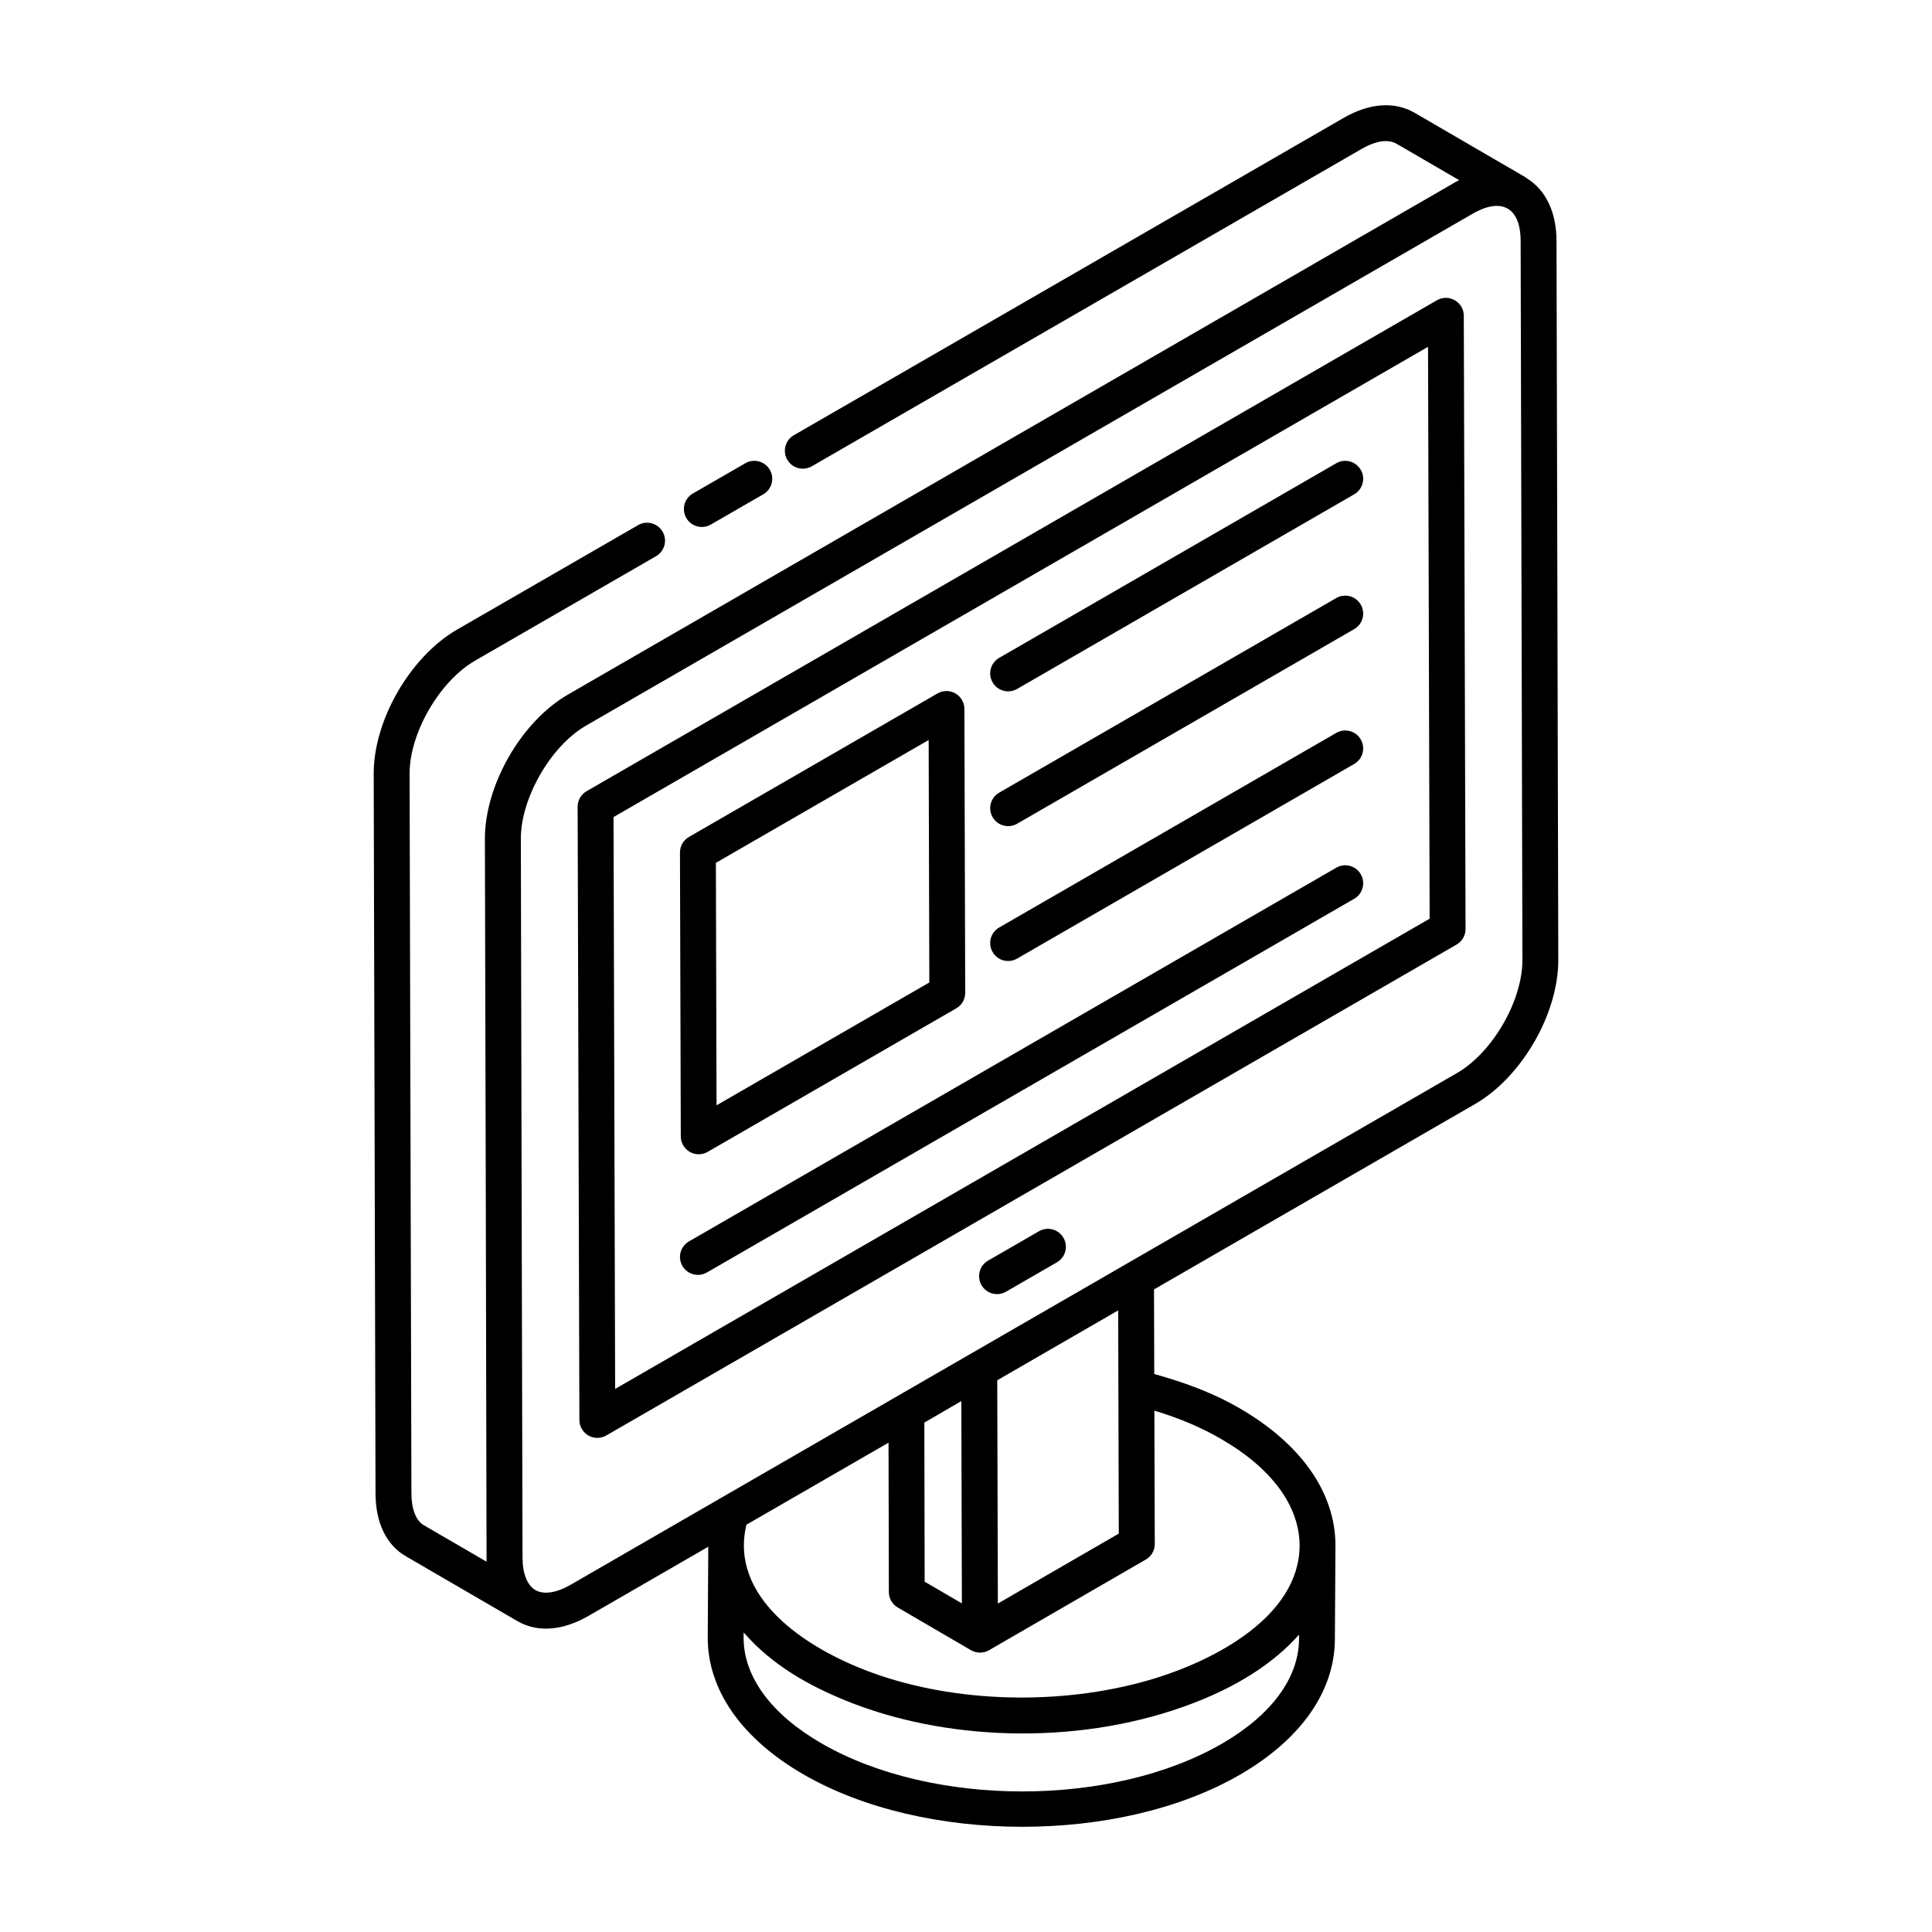
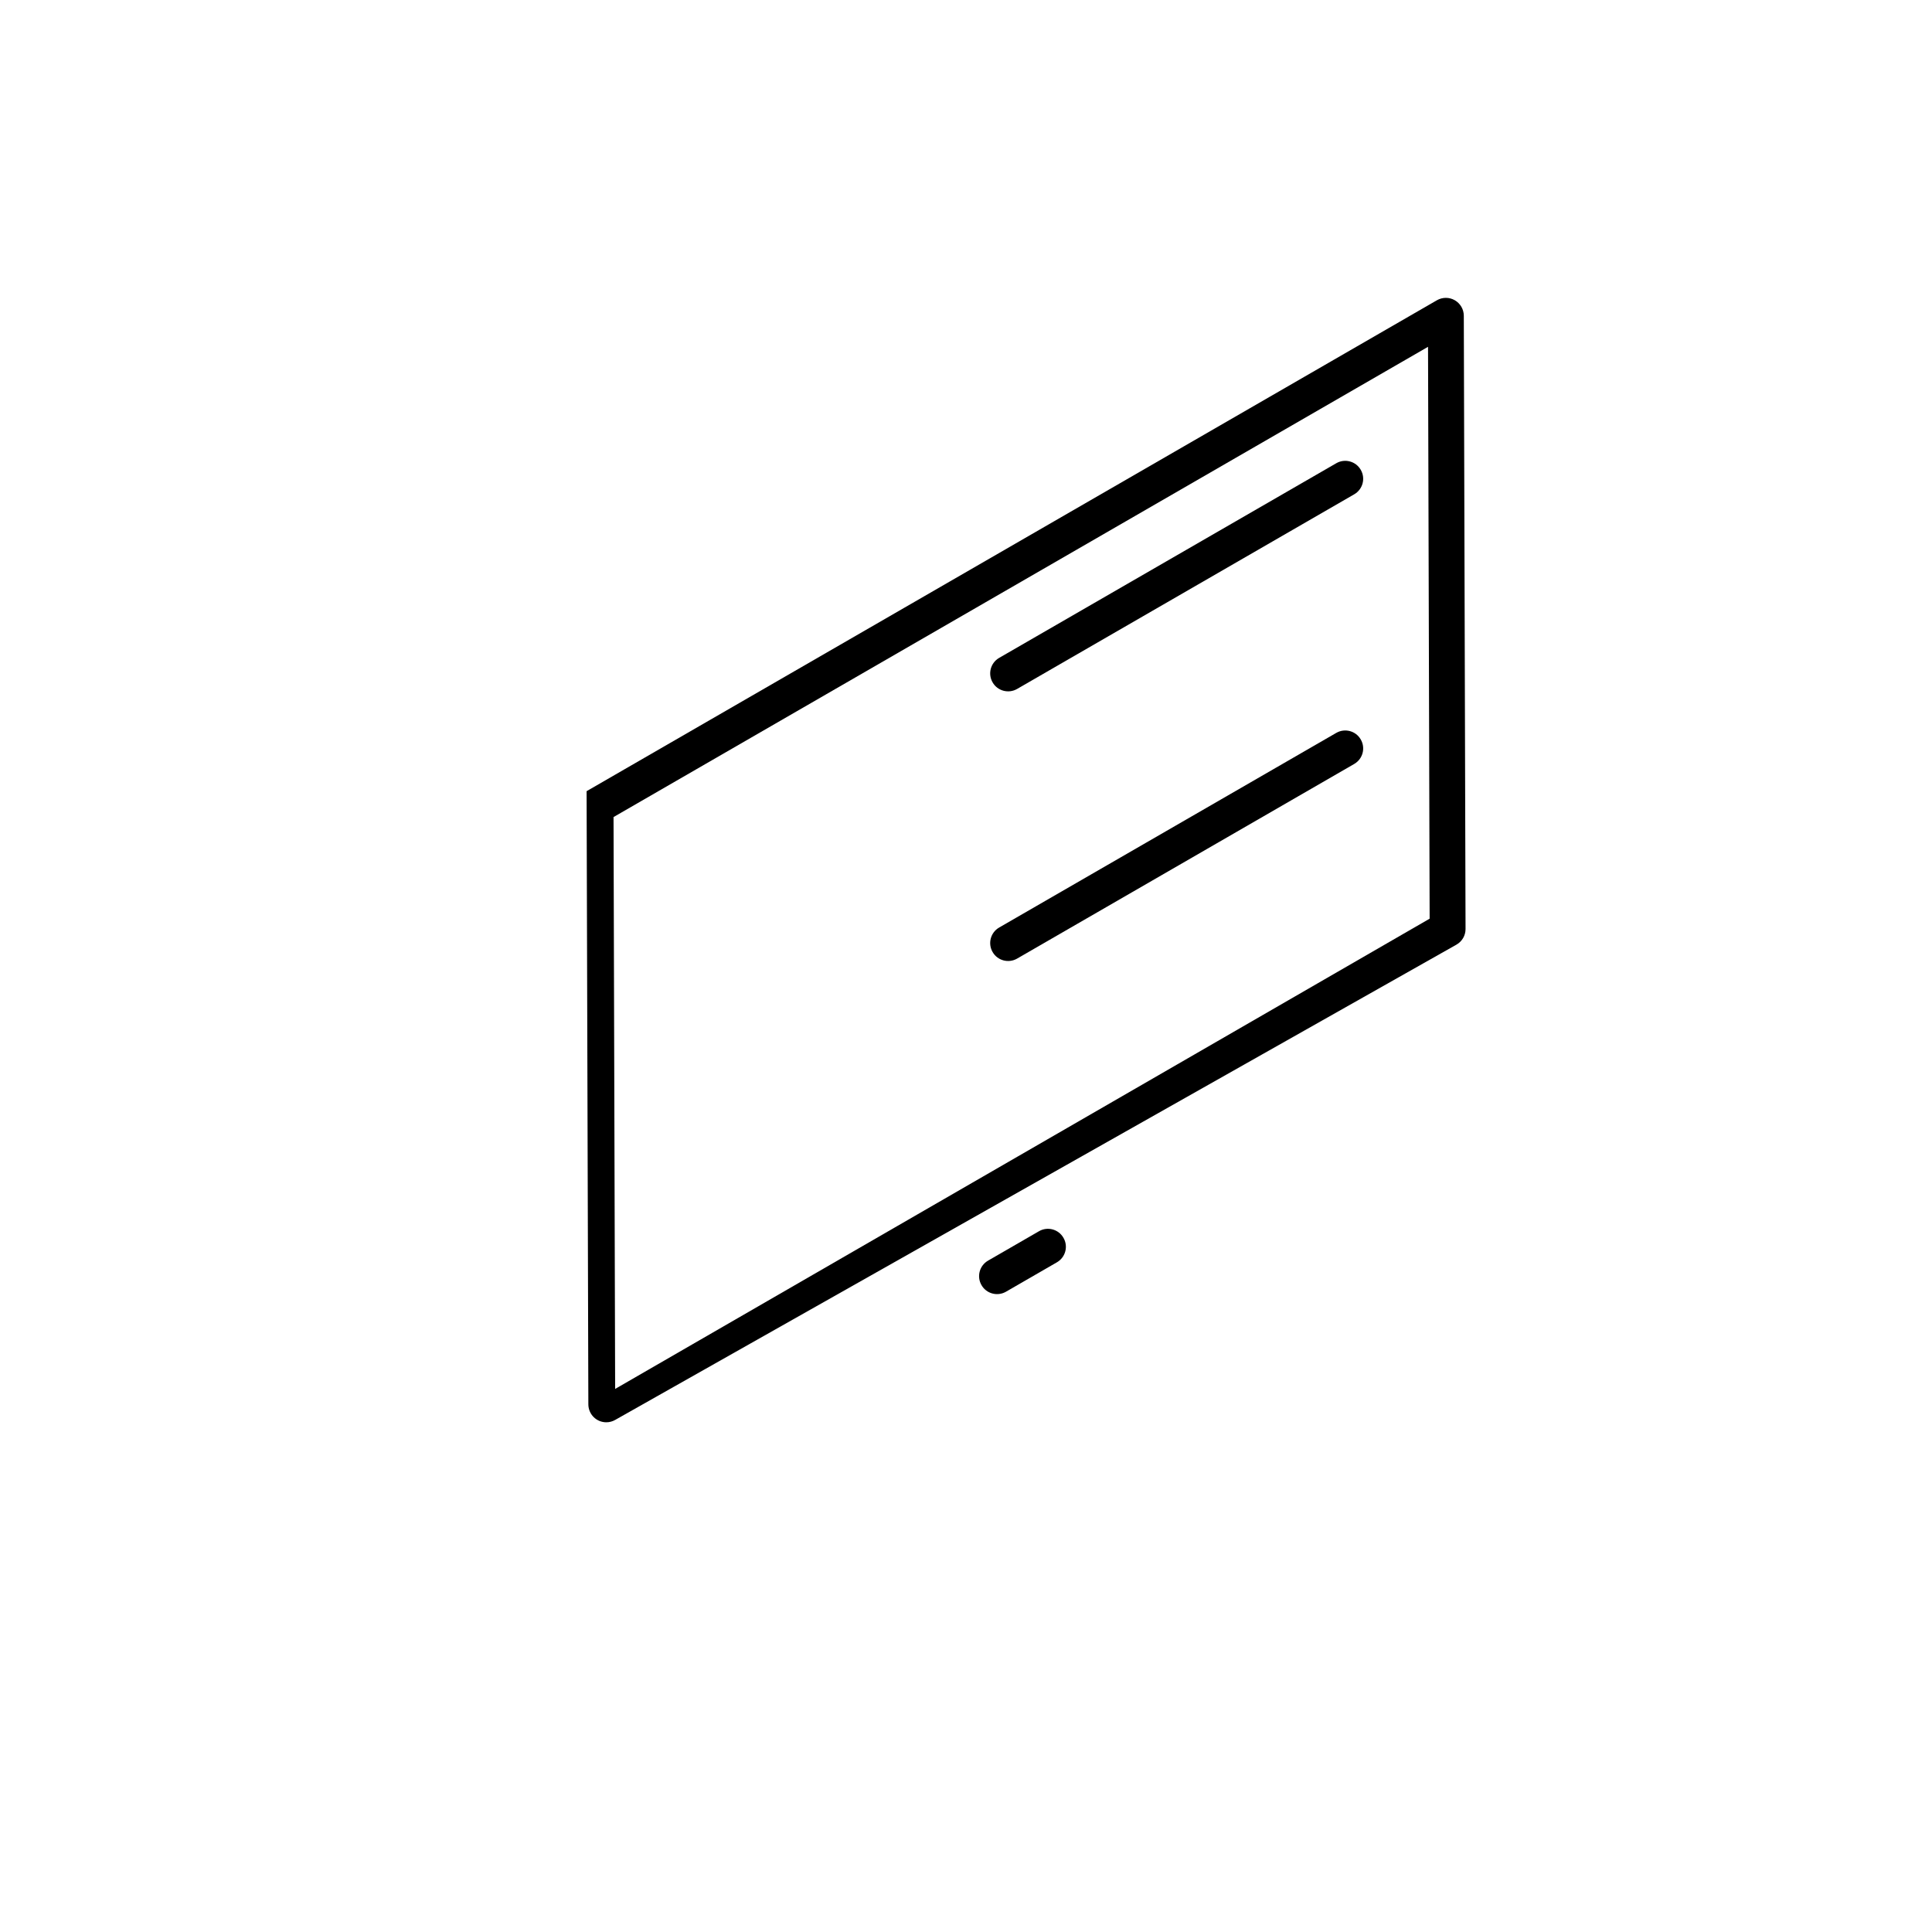
<svg xmlns="http://www.w3.org/2000/svg" fill="#000000" width="800px" height="800px" version="1.1" viewBox="144 144 512 512">
  <g>
-     <path d="m341.52 266.76-13.906 8.023c-2.273 1.312-3.055 4.219-1.734 6.492 1.301 2.266 4.203 3.051 6.488 1.742l13.906-8.023c2.273-1.312 3.055-4.219 1.734-6.492-1.301-2.277-4.215-3.055-6.488-1.742z" />
-     <path d="m534.89 436.59c12.422-7.18 22.121-23.984 22.074-38.254l-0.473-190.49c-0.02-7.652-2.836-13.492-7.867-16.586-0.094-0.062-0.148-0.16-0.246-0.219l-29.5-17.16c-5.348-3.078-12.031-2.57-18.844 1.391l-145.66 84.07c-2.273 1.312-3.055 4.219-1.734 6.492 1.301 2.273 4.207 3.035 6.488 1.742l145.67-84.082c3.758-2.188 7.074-2.691 9.32-1.391l16.562 9.633c-0.379 0.199-0.762 0.402-1.141 0.621l-234.97 135.68c-12.637 7.293-22.109 24.289-22.066 38.312l0.238 95.242c0.246 108.86 0.172 95.141 0.238 96.293l-16.637-9.672c-2.106-1.199-3.312-4.293-3.312-8.508l-0.484-190.57c-0.066-10.77 7.863-24.52 17.285-30.016l48.031-27.723c2.273-1.312 3.055-4.219 1.734-6.492-1.309-2.273-4.215-3.059-6.488-1.742l-48.055 27.73c-12.43 7.25-22.102 24.074-22.02 38.285l0.484 190.54c0 7.824 2.887 13.777 8.086 16.734l29.492 17.152c0.012 0.008 0.027 0.004 0.039 0.012 0.012 0.008 0.016 0.016 0.027 0.023 5.953 3.422 12.867 2.012 18.77-1.391l31.77-18.344-0.145 24.012c-0.039 13.953 8.996 26.863 25.418 36.348 31.961 18.445 83.871 18.516 115.73-0.008 16.117-9.363 25.008-22.098 25.055-35.852l0.148-24.617v-0.031c0-0.039 0.008-0.074 0.008-0.113 0-14.051-9.078-27.023-25.547-36.516-6.418-3.75-14.086-6.68-22.48-8.996l-0.062-22.422zm-94.398 113.83c-0.965 0.559-34.117 19.738-32.047 18.539l-0.164-59.176 32.051-18.52c0.004 0.977 0.168 62.926 0.16 59.156zm-41.727-35.117c0.004 0.965 0.156 57.18 0.145 53.609l-9.867-5.75-0.082-42.16zm-103.59 48.703c-3.703 2.137-7.082 2.644-9.273 1.387-2.164-1.242-3.418-4.379-3.426-8.586l-0.234-95.086-0.211-95.43c-0.062-10.438 7.676-24.453 17.305-30.016l234.95-135.65c7.227-4.184 12.68-2.106 12.699 7.25l0.473 190.49c0.027 10.816-7.898 24.551-17.32 29.992-197.59 114.05-215.67 124.51-234.96 135.65zm193.09 13.215-0.008 1.133c-0.039 10.25-7.25 20.078-20.32 27.676-29.195 16.961-76.828 16.961-106.21-0.008-13.348-7.711-20.691-17.684-20.664-28.078l0.008-1.305c0.051 0.059 0.125 0.109 0.176 0.168 7.441 8.496 17.023 13.816 26.5 17.707 26.41 10.879 60.973 12.066 89.836 1.809 14.305-5.066 24.133-11.789 30.547-18.98 0.039-0.039 0.094-0.078 0.133-0.121zm-38.34-59.387c6.629 1.996 12.551 4.512 17.676 7.504 13.398 7.723 20.781 17.75 20.809 28.238 0 0.008-0.004 0.012-0.004 0.02v0.125c-0.152 18.484-22.207 30.449-40.227 35.621-23.172 6.625-50.941 6.008-73.148-2.09-18.379-6.715-37.777-20.328-33.215-39.191l37.656-21.738 0.086 39.582c0 1.691 0.902 3.25 2.359 4.098l19.383 11.301c0.004 0.004 0.012 0 0.02 0.004 0.004 0.004 0.004 0.008 0.008 0.008 0.008 0.004 0.016 0.004 0.027 0.008l0.004 0.004c1.477 0.848 3.277 0.84 4.754-0.008 0.965-0.559 44.293-25.617 41.543-24.023 1.477-0.855 2.387-2.426 2.375-4.133-0.016-0.973-0.109-37.371-0.105-35.328z" />
-     <path d="m530.01 394.32c1.477-0.855 2.387-2.426 2.375-4.133l-0.461-162.51c-0.008-1.695-0.91-3.258-2.387-4.109-1.465-0.844-3.277-0.84-4.742 0.004l-225.34 130.1c-1.477 0.855-2.387 2.426-2.375 4.133l0.465 162.51c0.016 2.633 2.144 4.738 4.754 4.738 0.816 0 1.645-0.215 2.375-0.637zm-7.566-158.41 0.426 151.55-215.85 124.62-0.426-151.55z" />
+     <path d="m530.01 394.32c1.477-0.855 2.387-2.426 2.375-4.133l-0.461-162.51c-0.008-1.695-0.91-3.258-2.387-4.109-1.465-0.844-3.277-0.84-4.742 0.004l-225.34 130.1l0.465 162.51c0.016 2.633 2.144 4.738 4.754 4.738 0.816 0 1.645-0.215 2.375-0.637zm-7.566-158.41 0.426 151.55-215.85 124.62-0.426-151.55z" />
    <path d="m413.54 326.58 89.34-51.582c2.273-1.312 3.055-4.219 1.734-6.492-1.309-2.277-4.223-3.055-6.488-1.742l-89.34 51.582c-2.273 1.312-3.055 4.219-1.734 6.492 1.293 2.266 4.199 3.055 6.488 1.742z" />
-     <path d="m413.54 362.3 89.34-51.578c2.273-1.312 3.055-4.219 1.734-6.492-1.309-2.285-4.223-3.051-6.488-1.742l-89.34 51.578c-2.273 1.312-3.055 4.219-1.734 6.492 1.293 2.266 4.199 3.055 6.488 1.742z" />
    <path d="m413.54 398.04 89.34-51.582c2.273-1.312 3.055-4.219 1.734-6.492-1.309-2.285-4.223-3.051-6.488-1.742l-89.34 51.582c-2.273 1.312-3.055 4.219-1.734 6.492 1.293 2.266 4.199 3.055 6.488 1.742z" />
-     <path d="m498.13 373.95-171.55 99.039c-2.273 1.312-3.055 4.219-1.734 6.492 1.293 2.266 4.203 3.055 6.488 1.742l171.55-99.039c2.273-1.312 3.055-4.219 1.734-6.492-1.309-2.289-4.223-3.062-6.488-1.742z" />
-     <path d="m329.17 449.89c0.816 0 1.645-0.215 2.375-0.637l65.871-38.031c1.477-0.855 2.387-2.426 2.375-4.133l-0.215-75.215c-0.008-1.695-0.91-3.258-2.387-4.109-1.465-0.844-3.277-0.84-4.742 0.004l-65.871 38.031c-1.477 0.855-2.387 2.426-2.375 4.133l0.215 75.215c0.016 2.637 2.144 4.742 4.754 4.742zm60.934-109.78 0.176 64.258-56.387 32.551-0.176-64.258z" />
    <path d="m419.34 470.29-13.496 7.793c-2.273 1.312-3.055 4.219-1.734 6.492 1.293 2.266 4.203 3.055 6.488 1.742l13.496-7.793c2.273-1.312 3.055-4.219 1.734-6.492-1.309-2.285-4.223-3.062-6.488-1.742z" />
  </g>
</svg>